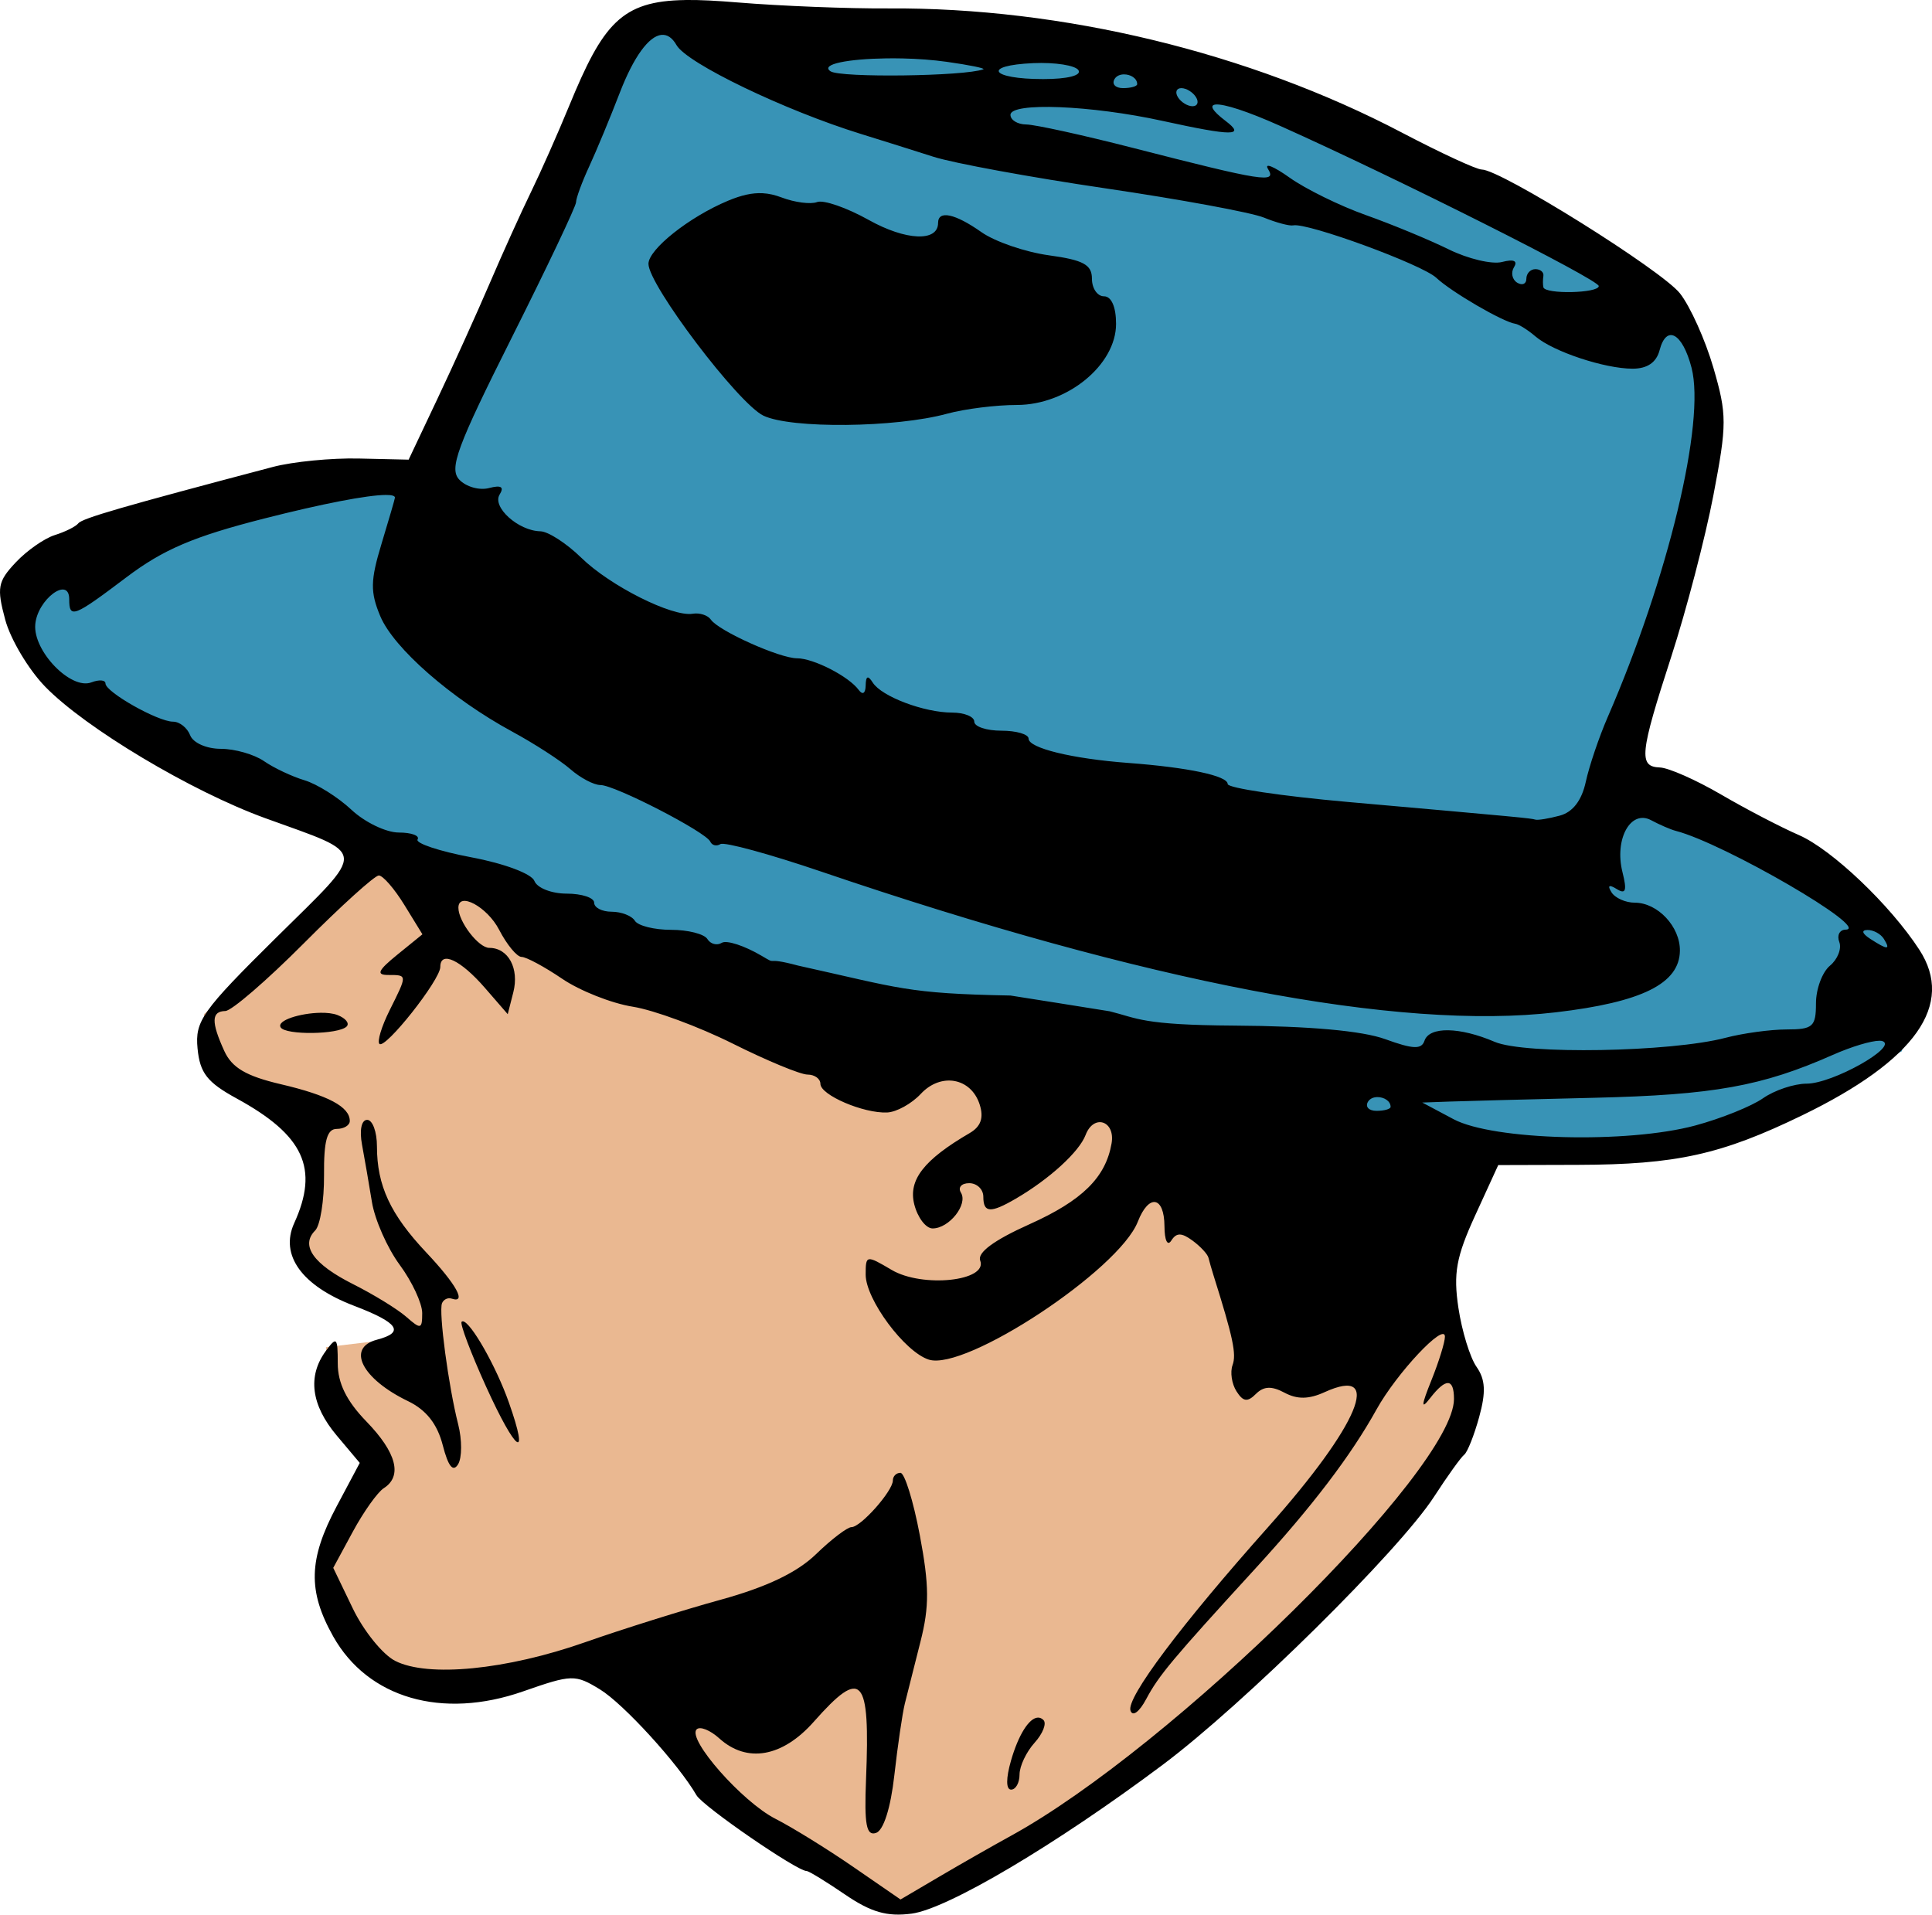
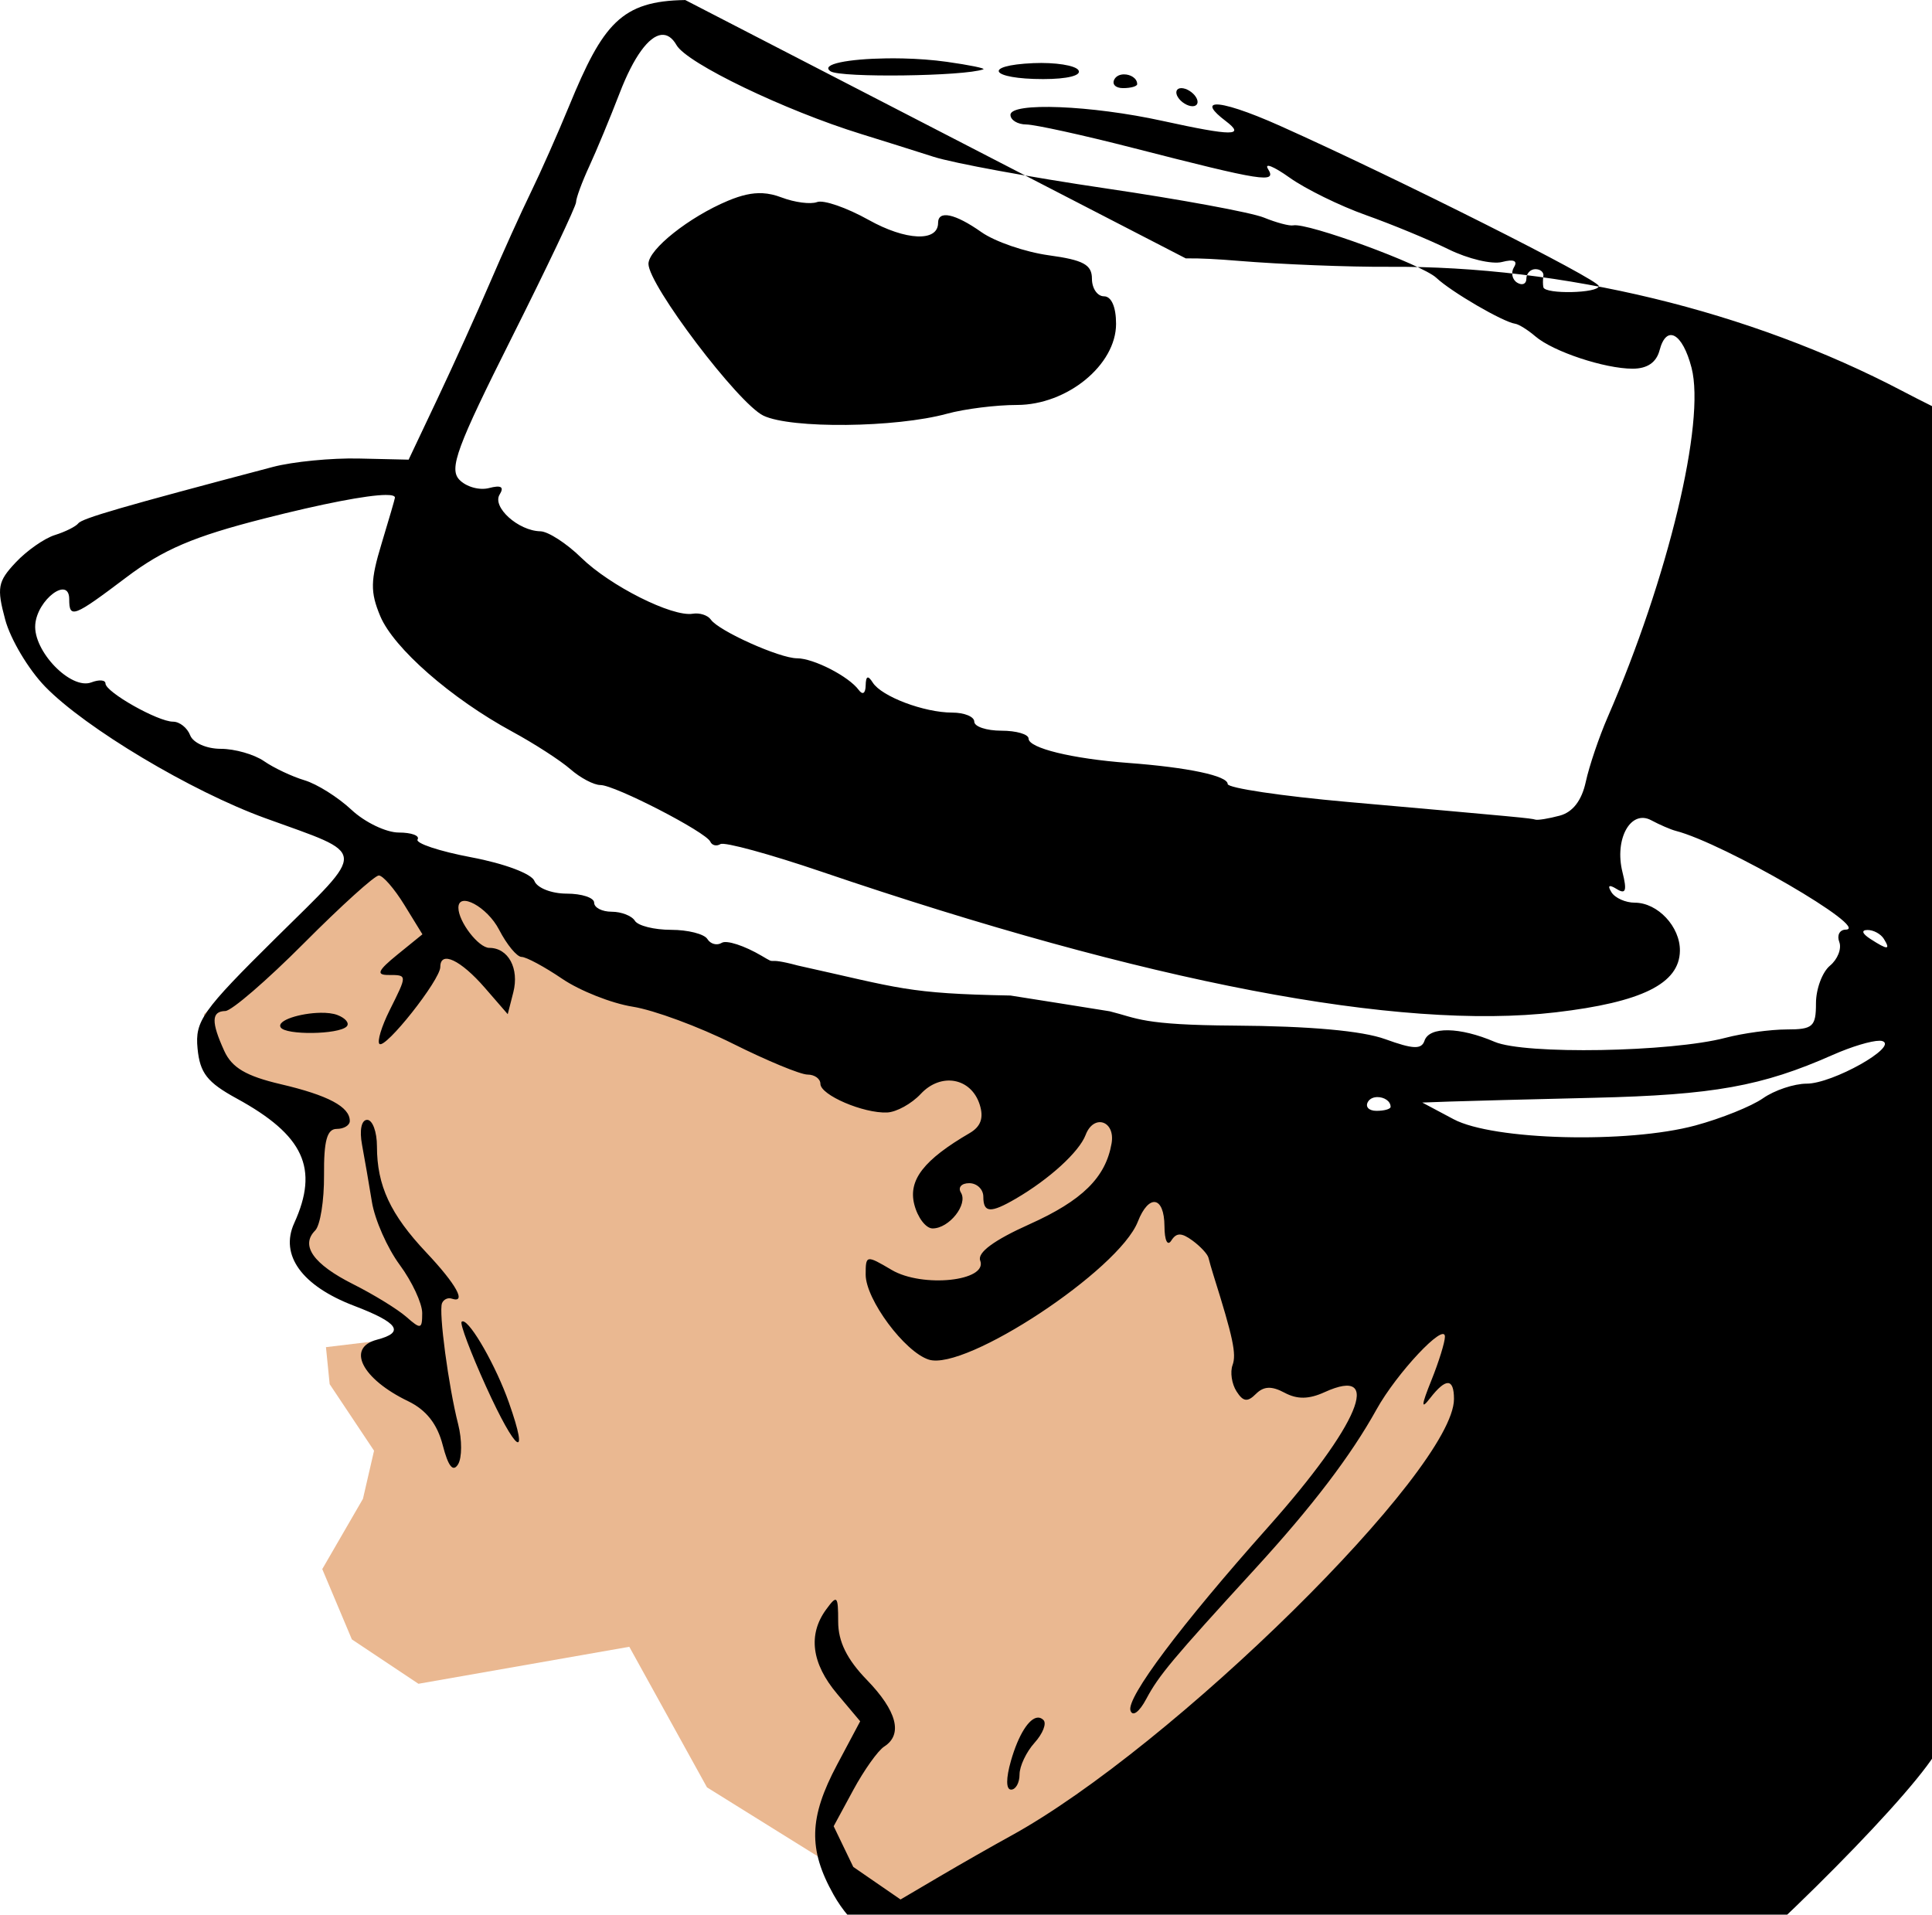
<svg xmlns="http://www.w3.org/2000/svg" xmlns:ns1="http://www.inkscape.org/namespaces/inkscape" xmlns:ns2="http://sodipodi.sourceforge.net/DTD/sodipodi-0.dtd" width="60.245mm" height="59.704mm" viewBox="0 0 213.468 211.548" id="svg10482" version="1.1" ns1:version="0.91 r13725" ns2:docname="man in blue hat.svg">
  <defs id="defs10484" />
  <ns2:namedview id="base" pagecolor="#ffffff" bordercolor="#666666" borderopacity="1.0" ns1:pageopacity="0.0" ns1:pageshadow="2" ns1:zoom="0.61165529" ns1:cx="501.13029" ns1:cy="-64.143733" ns1:document-units="px" ns1:current-layer="layer1" showgrid="false" fit-margin-top="0" fit-margin-left="0" fit-margin-right="0" fit-margin-bottom="0" ns1:window-width="1366" ns1:window-height="705" ns1:window-x="-8" ns1:window-y="-8" ns1:window-maximized="1" />
  <g ns1:label="Layer 1" ns1:groupmode="layer" id="layer1" transform="translate(-134.423,-711.413)">
-     <path style="fill:#3893b6;fill-opacity:1;fill-rule:evenodd;stroke:none;stroke-width:1px;stroke-linecap:butt;stroke-linejoin:miter;stroke-opacity:1" d="m 137.332,775.245 c 20.436,-8.583 20.436,-8.583 20.436,-8.583 l 23.706,-3.27 22.48,-49.456 6.948,0 35.151,0.817 23.706,4.905 44.551,20.845 7.357,8.583 1.635,8.175 -10.218,39.647 11.036,4.905 16.758,9.401 5.722,7.357 -2.044,8.992 -11.036,5.313 -17.167,6.131 -41.281,-1.226 -31.881,-10.627 -65.396,-20.436 -29.837,-15.532 -10.627,-8.175 z" id="path11052" ns1:connector-curvature="0" />
    <path style="fill:#eab891;fill-opacity:1;fill-rule:evenodd;stroke:none;stroke-width:1px;stroke-linecap:butt;stroke-linejoin:miter;stroke-opacity:1" d="m 234.201,922.387 11.036,-6.54 24.115,-15.532 21.254,-22.071 7.357,-13.079 -6.948,-14.305 -33.516,-23.706 -63.761,-15.532 -19.619,-4.905 -8.583,8.992 -8.583,7.766 0.817,5.313 10.218,5.313 0.817,6.948 -2.044,7.357 4.087,4.905 9.809,5.722 -10.218,1.226 0.409,4.087 4.905,7.357 -1.226,5.313 -4.496,7.766 3.27,7.766 7.357,4.905 23.297,-4.087 8.583,15.532 z" id="path11054" ns1:connector-curvature="0" />
-     <path style="fill:#000000" d="m 210.139,711.416 c -7.066,0.097 -9.1,2.622 -12.836,11.713 -1.248,3.036 -3.147,7.32 -4.221,9.52 -1.073,2.2 -3.109,6.7 -4.523,10 -1.415,3.3 -4.015,9.049 -5.779,12.775 l -3.207,6.775 -5.5,-0.125 c -3.025,-0.069 -7.3,0.349 -9.5,0.93 -16.666,4.398 -21.063,5.674 -21.5,6.234 -0.275,0.352 -1.441,0.934 -2.592,1.293 -1.151,0.359 -3.095,1.718 -4.32,3.021 -1.988,2.116 -2.113,2.795 -1.162,6.326 0.586,2.175 2.573,5.507 4.416,7.404 4.436,4.568 16.138,11.561 24.305,14.525 11.436,4.151 11.349,3.188 1.203,13.219 -8.182,8.089 -8.965,9.194 -8.672,12.232 0.262,2.72 1.064,3.744 4.322,5.525 7.426,4.06 9.116,7.722 6.357,13.775 -1.61,3.533 0.845,6.927 6.6,9.125 4.937,1.885 5.652,2.939 2.543,3.752 -3.413,0.892 -1.671,4.33 3.441,6.793 2,0.964 3.225,2.518 3.826,4.854 0.607,2.357 1.138,3.023 1.693,2.125 0.445,-0.72 0.45,-2.714 0.012,-4.434 -1.071,-4.201 -2.168,-12.427 -1.783,-13.369 0.17,-0.418 0.648,-0.645 1.061,-0.508 1.704,0.568 0.535,-1.561 -2.793,-5.09 -3.972,-4.211 -5.457,-7.403 -5.457,-11.727 0,-1.614 -0.486,-2.934 -1.08,-2.934 -0.635,0 -0.87,1.132 -0.568,2.75 0.282,1.512 0.773,4.356 1.092,6.32 0.319,1.964 1.7,5.091 3.068,6.945 1.368,1.855 2.488,4.256 2.488,5.334 0,1.787 -0.155,1.824 -1.75,0.422 -0.963,-0.846 -3.607,-2.473 -5.877,-3.613 -4.396,-2.209 -5.858,-4.275 -4.199,-5.934 0.56,-0.56 1,-3.314 0.979,-6.121 -0.029,-3.798 0.331,-5.104 1.404,-5.104 0.794,0 1.443,-0.396 1.443,-0.879 0,-1.561 -2.39,-2.833 -7.621,-4.059 -3.838,-0.899 -5.404,-1.822 -6.25,-3.68 -1.459,-3.202 -1.427,-4.377 0.121,-4.408 0.688,-0.014 4.598,-3.389 8.691,-7.5 4.093,-4.111 7.811,-7.475 8.264,-7.475 0.453,0 1.723,1.462 2.822,3.25 l 1.998,3.25 -2.764,2.244 c -2.16,1.754 -2.379,2.25 -1.012,2.25 2.13,0.006 2.126,-0.058 0.145,3.914 -0.882,1.769 -1.387,3.433 -1.121,3.699 0.634,0.634 6.727,-7.066 6.727,-8.502 0,-1.834 2.243,-0.782 4.924,2.307 l 2.527,2.912 0.615,-2.412 c 0.675,-2.643 -0.552,-4.914 -2.654,-4.914 -1.184,0 -3.412,-2.895 -3.412,-4.434 0,-1.823 3.191,-0.097 4.5,2.434 0.853,1.65 1.969,3 2.48,3 0.511,0 2.532,1.088 4.488,2.416 1.957,1.328 5.463,2.715 7.793,3.084 2.33,0.369 7.31,2.208 11.066,4.086 3.756,1.878 7.469,3.414 8.25,3.414 0.781,0 1.422,0.462 1.422,1.025 0,1.237 4.763,3.28 7.375,3.164 1.032,-0.046 2.704,-0.97 3.713,-2.053 2.233,-2.397 5.57,-1.789 6.514,1.186 0.464,1.462 0.124,2.423 -1.111,3.143 -5.061,2.949 -6.797,5.179 -6.123,7.865 0.369,1.469 1.282,2.67 2.029,2.67 1.83,0 3.932,-2.656 3.129,-3.955 -0.355,-0.574 0.057,-1.045 0.914,-1.045 0.857,0 1.561,0.675 1.561,1.5 0,1.791 0.796,1.839 3.582,0.215 3.712,-2.164 7.007,-5.171 7.721,-7.047 0.895,-2.353 3.301,-1.566 2.867,0.938 -0.654,3.769 -3.242,6.316 -9.08,8.936 -3.908,1.754 -5.772,3.127 -5.436,4.004 0.875,2.279 -6.385,3.046 -9.789,1.035 -2.801,-1.655 -2.865,-1.643 -2.865,0.52 0,2.742 4.311,8.549 6.977,9.395 4.06,1.289 21.007,-9.898 23.094,-15.244 1.215,-3.111 2.925,-2.821 2.943,0.5 0.009,1.575 0.333,2.254 0.758,1.586 0.564,-0.886 1.122,-0.886 2.334,0 0.876,0.641 1.672,1.498 1.77,1.904 0.098,0.407 0.358,1.307 0.576,2 2.141,6.804 2.531,8.648 2.086,9.857 -0.284,0.771 -0.09,2.074 0.432,2.895 0.735,1.157 1.216,1.223 2.143,0.297 0.865,-0.865 1.739,-0.904 3.168,-0.139 1.4,0.749 2.685,0.733 4.422,-0.059 6.571,-2.994 3.792,3.643 -6.242,14.91 -9.655,10.84 -15.672,18.863 -15.203,20.27 0.235,0.705 0.973,0.164 1.738,-1.273 1.388,-2.607 2.871,-4.381 12.064,-14.424 6.29,-6.871 10.543,-12.454 13.383,-17.572 2.234,-4.027 7.559,-9.694 7.559,-8.045 0,0.61 -0.674,2.781 -1.496,4.826 -1.127,2.801 -1.162,3.287 -0.141,1.969 1.745,-2.253 2.637,-2.222 2.637,0.094 0,7.813 -31.128,38.491 -48.996,48.287 -1.928,1.057 -5.452,3.066 -7.83,4.465 l -4.324,2.545 -5.223,-3.598 c -2.873,-1.979 -6.746,-4.373 -8.605,-5.32 -3.673,-1.872 -9.776,-8.803 -8.699,-9.879 0.366,-0.366 1.491,0.083 2.5,0.996 3.06,2.769 6.976,2.079 10.445,-1.84 5.34,-6.032 6.233,-5.048 5.77,6.369 -0.203,5.005 0.033,6.274 1.102,5.92 0.832,-0.275 1.618,-2.75 2.025,-6.369 0.366,-3.256 0.889,-6.82 1.16,-7.92 0.271,-1.1 1.048,-4.181 1.727,-6.846 0.99,-3.886 0.975,-6.21 -0.07,-11.75 -0.717,-3.798 -1.681,-6.904 -2.143,-6.904 -0.462,0 -0.838,0.38 -0.838,0.846 0,1.162 -3.54,5.154 -4.57,5.154 -0.459,0 -2.22,1.343 -3.914,2.984 -2.101,2.036 -5.455,3.638 -10.549,5.041 -4.107,1.131 -10.842,3.243 -14.967,4.693 -8.703,3.06 -17.381,3.91 -21,2.055 -1.375,-0.705 -3.475,-3.305 -4.666,-5.777 l -2.166,-4.496 2.166,-4 c 1.191,-2.2 2.729,-4.361 3.416,-4.801 2.09,-1.337 1.413,-3.935 -1.918,-7.371 -2.199,-2.269 -3.166,-4.233 -3.166,-6.43 0,-2.881 -0.12,-3.001 -1.334,-1.34 -2.024,2.768 -1.606,5.961 1.217,9.316 l 2.549,3.031 -2.549,4.789 c -3.116,5.854 -3.211,9.355 -0.387,14.381 3.837,6.826 12.034,9.202 20.975,6.078 5.401,-1.887 5.758,-1.897 8.5,-0.223 2.598,1.586 8.665,8.237 10.662,11.688 0.716,1.237 11.094,8.381 12.176,8.381 0.24,0 2.144,1.164 4.23,2.588 2.885,1.968 4.651,2.477 7.371,2.119 3.97,-0.522 15.962,-7.63 27.727,-16.436 8.987,-6.727 26.122,-23.653 29.992,-29.627 1.477,-2.28 2.978,-4.37 3.334,-4.645 0.356,-0.275 1.101,-2.154 1.656,-4.174 0.758,-2.757 0.685,-4.137 -0.295,-5.535 -0.718,-1.024 -1.619,-3.955 -2.002,-6.512 -0.573,-3.82 -0.243,-5.641 1.852,-10.215 l 2.549,-5.564 8.805,-0.025 c 10.863,-0.03 15.83,-1.128 24.807,-5.486 12.498,-6.067 16.849,-12.223 12.918,-18.279 -3.204,-4.936 -9.674,-11.093 -13.322,-12.678 -1.978,-0.859 -5.846,-2.875 -8.596,-4.48 -2.75,-1.605 -5.787,-2.947 -6.75,-2.984 -2.376,-0.09 -2.233,-1.491 1.264,-12.271 1.658,-5.113 3.748,-13.12 4.645,-17.795 1.506,-7.852 1.507,-8.928 0.004,-14.094 -0.895,-3.076 -2.558,-6.775 -3.695,-8.221 -2.016,-2.562 -19.817,-13.686 -21.902,-13.686 -0.576,0 -4.539,-1.833 -8.807,-4.072 -16.882,-8.859 -37.538,-13.855 -56.758,-13.729 -4.4,0.029 -11.895,-0.268 -16.654,-0.66 -2.249,-0.185 -4.149,-0.294 -5.779,-0.271 z m -2.641,3.852 c 0.63,-0.069 1.2,0.295 1.674,1.127 1.142,2.006 11.964,7.218 20.4,9.824 2.2,0.68 5.8,1.811 8,2.516 2.2,0.705 10.75,2.274 19,3.488 8.25,1.214 16.125,2.667 17.5,3.229 1.375,0.561 2.832,0.948 3.238,0.861 1.549,-0.331 14.256,4.325 15.814,5.795 1.645,1.551 7.36,4.879 8.717,5.076 0.401,0.058 1.405,0.687 2.23,1.395 1.957,1.679 7.646,3.57 10.742,3.57 1.62,0 2.625,-0.689 2.979,-2.041 0.754,-2.885 2.535,-1.907 3.531,1.939 1.555,5.999 -2.578,23.217 -9.266,38.602 -0.956,2.2 -2.045,5.417 -2.42,7.148 -0.447,2.064 -1.437,3.351 -2.875,3.736 -1.206,0.323 -2.416,0.522 -2.691,0.441 -0.548,-0.16 -1.417,-0.242 -20.75,-1.955 -7.287,-0.646 -13.25,-1.537 -13.25,-1.979 0,-0.911 -4.371,-1.836 -11,-2.332 -6.189,-0.463 -11,-1.638 -11,-2.686 0,-0.481 -1.35,-0.875 -3,-0.875 -1.65,0 -3,-0.45 -3,-1 0,-0.55 -1.096,-1 -2.436,-1 -3.103,0 -7.8,-1.772 -8.779,-3.312 -0.534,-0.84 -0.763,-0.748 -0.785,0.312 -0.018,0.883 -0.333,1.089 -0.766,0.5 -1.105,-1.504 -4.995,-3.5 -6.82,-3.5 -1.921,0 -8.659,-3.026 -9.521,-4.275 -0.334,-0.483 -1.234,-0.775 -2,-0.648 -2.265,0.374 -9.137,-3.079 -12.318,-6.189 -1.625,-1.588 -3.658,-2.903 -4.516,-2.92 -2.441,-0.05 -5.357,-2.677 -4.504,-4.059 0.527,-0.853 0.171,-1.069 -1.178,-0.717 -1.065,0.278 -2.543,-0.143 -3.283,-0.936 -1.14,-1.221 -0.258,-3.61 5.779,-15.643 3.919,-7.811 7.127,-14.563 7.127,-15.006 0,-0.443 0.654,-2.224 1.455,-3.957 0.801,-1.733 2.317,-5.386 3.369,-8.117 1.544,-4.009 3.216,-6.262 4.602,-6.414 z m 24.861,2.592 c 0.588,-0.008 1.194,-0.006 1.807,0.008 1.634,0.037 3.321,0.157 4.859,0.373 2.501,0.352 4.322,0.725 4.047,0.828 -2.064,0.773 -15.783,0.953 -16.881,0.221 -1.2,-0.8 2.052,-1.374 6.168,-1.43 z m 16.24,0.527 c 2.41,-0.105 4.654,0.248 4.986,0.785 0.358,0.58 -1.224,0.977 -3.896,0.977 -5.86,0 -6.796,-1.513 -1.09,-1.762 z m 10.021,1.242 c 0.702,-0.003 1.451,0.418 1.451,1.078 0,0.243 -0.703,0.441 -1.561,0.441 -0.858,0 -1.275,-0.459 -0.93,-1.018 0.214,-0.346 0.618,-0.5 1.039,-0.502 z m 6.332,1.52 c 0.55,0 1.279,0.45 1.619,1 0.34,0.55 0.167,1 -0.383,1 -0.55,0 -1.277,-0.45 -1.617,-1 -0.34,-0.55 -0.169,-1 0.381,-1 z m 3.799,1.809 c 0.917,-0.078 3.473,0.731 7.141,2.373 12.908,5.781 35.18,16.977 35.18,17.686 0,0.798 -5.932,0.929 -6.119,0.135 -0.065,-0.276 -0.065,-0.839 0,-1.252 0.065,-0.412 -0.331,-0.75 -0.881,-0.75 -0.55,0 -1,0.476 -1,1.059 0,0.583 -0.459,0.777 -1.018,0.432 -0.559,-0.345 -0.714,-1.118 -0.344,-1.717 0.432,-0.699 -0.042,-0.902 -1.326,-0.566 -1.1,0.288 -3.758,-0.343 -5.906,-1.4 -2.149,-1.058 -6.261,-2.759 -9.137,-3.781 -2.876,-1.022 -6.669,-2.885 -8.43,-4.139 -1.761,-1.254 -2.831,-1.681 -2.379,-0.949 0.987,1.597 -0.531,1.359 -14.961,-2.344 -5.5,-1.411 -10.787,-2.57 -11.75,-2.58 -0.963,-0.008 -1.75,-0.487 -1.75,-1.064 0,-1.417 8.931,-1.063 16.811,0.67 7.76,1.698 9.193,1.699 6.955,0 -1.519,-1.154 -1.799,-1.75 -1.086,-1.811 z m -50.062,9.803 c -1.152,-0.061 -2.344,0.211 -3.836,0.834 -4.28,1.788 -8.781,5.363 -8.781,6.971 0,2.333 9.924,15.438 12.699,16.77 3.049,1.463 14.628,1.341 20.301,-0.215 1.925,-0.528 5.396,-0.965 7.715,-0.965 5.555,-0.007 10.951,-4.424 10.951,-8.963 0,-1.869 -0.515,-3.043 -1.334,-3.043 -0.733,0 -1.332,-0.873 -1.332,-1.939 0,-1.555 -0.941,-2.068 -4.75,-2.59 -2.612,-0.358 -5.971,-1.51 -7.461,-2.561 -2.913,-2.054 -4.789,-2.453 -4.789,-1.018 0,2.117 -3.563,1.963 -7.666,-0.33 -2.43,-1.358 -4.996,-2.246 -5.703,-1.975 -0.707,0.271 -2.474,0.042 -3.926,-0.51 -0.72,-0.274 -1.397,-0.43 -2.088,-0.467 z m -41.654,33.338 c 0.677,-0.005 1.034,0.093 1.025,0.301 -0.006,0.138 -0.672,2.425 -1.479,5.084 -1.235,4.07 -1.257,5.337 -0.143,8.004 1.477,3.534 7.835,9.1 14.57,12.754 2.441,1.324 5.339,3.196 6.439,4.158 1.1,0.963 2.593,1.75 3.318,1.75 1.595,0 11.666,5.191 12.139,6.256 0.184,0.416 0.69,0.538 1.121,0.271 0.431,-0.267 5.455,1.104 11.164,3.047 35.979,12.244 63.792,17.571 81.133,15.539 9.512,-1.114 13.663,-3.17 13.715,-6.793 0.038,-2.661 -2.451,-5.32 -4.98,-5.32 -1.028,0 -2.19,-0.519 -2.582,-1.154 -0.471,-0.761 -0.272,-0.882 0.586,-0.352 0.996,0.616 1.144,0.18 0.631,-1.865 -0.918,-3.656 0.903,-6.953 3.17,-5.74 0.939,0.503 2.159,1.03 2.709,1.172 5.339,1.375 21.665,10.863 18.781,10.916 -0.67,0.012 -0.988,0.626 -0.705,1.363 0.283,0.737 -0.181,1.916 -1.031,2.621 -0.85,0.705 -1.545,2.578 -1.545,4.16 0,2.579 -0.338,2.885 -3.25,2.885 -1.788,0.003 -4.825,0.418 -6.75,0.924 -6.037,1.585 -22.181,1.867 -25.5,0.445 -3.867,-1.657 -7.221,-1.71 -7.754,-0.125 -0.33,0.983 -1.257,0.946 -4.334,-0.17 -2.553,-0.926 -8.357,-1.447 -16.699,-1.5 -10.207,-0.065 -10.64,-0.808 -13.75,-1.58 -3.438,-0.549 -7.838,-1.257 -10.963,-1.742 -11.492,-0.219 -12.132,-0.801 -23.471,-3.309 -4.025,-1.08 -2.066,0.076 -4.025,-1.08 -1.892,-1.116 -3.872,-1.761 -4.402,-1.434 -0.53,0.328 -1.246,0.139 -1.592,-0.42 -0.345,-0.559 -2.15,-1.016 -4.01,-1.016 -1.86,0 -3.66,-0.45 -4,-1 -0.34,-0.55 -1.493,-1 -2.561,-1 -1.068,0 -1.939,-0.45 -1.939,-1 0,-0.55 -1.366,-1 -3.033,-1 -1.676,0 -3.271,-0.627 -3.568,-1.4 -0.305,-0.795 -3.309,-1.923 -6.957,-2.611 -3.532,-0.666 -6.211,-1.555 -5.951,-1.975 0.26,-0.42 -0.674,-0.764 -2.074,-0.764 -1.401,0 -3.756,-1.132 -5.232,-2.514 -1.477,-1.382 -3.809,-2.849 -5.184,-3.26 -1.375,-0.411 -3.388,-1.36 -4.473,-2.111 -1.085,-0.751 -3.236,-1.365 -4.781,-1.365 -1.574,0 -3.062,-0.659 -3.385,-1.5 -0.317,-0.825 -1.167,-1.5 -1.889,-1.5 -1.674,0 -7.459,-3.269 -7.467,-4.219 -0.003,-0.395 -0.704,-0.45 -1.557,-0.123 -2.26,0.867 -6.445,-3.45 -6.201,-6.396 0.229,-2.769 3.752,-5.395 3.752,-2.797 0,2.181 0.467,2.001 6.316,-2.416 4.077,-3.078 7.433,-4.51 15.207,-6.49 6.506,-1.657 11.409,-2.594 13.439,-2.609 z m 163.727,48.066 c 0.655,-0.008 1.471,0.434 1.811,0.984 0.767,1.242 0.421,1.242 -1.5,0 -0.901,-0.583 -1.026,-0.974 -0.311,-0.984 z m -170.945,9.15 c -2.19,0.035 -4.861,0.837 -4.381,1.613 0.54,0.874 6.392,0.797 7.285,-0.096 0.351,-0.351 -0.103,-0.92 -1.008,-1.268 -0.488,-0.187 -1.166,-0.262 -1.896,-0.25 z m 172.281,3.088 c 0.133,7e-5 0.241,0.014 0.32,0.041 1.77,0.61 -5.511,4.701 -8.375,4.701 -1.39,0.002 -3.561,0.729 -4.826,1.615 -1.265,0.886 -4.628,2.238 -7.473,3.006 -7.494,2.022 -22.339,1.636 -26.715,-0.693 l -3.457,-1.84 3,-0.109 c 1.65,-0.06 8.85,-0.248 16,-0.418 13.19,-0.314 18.524,-1.273 26.346,-4.734 2.092,-0.926 4.249,-1.569 5.18,-1.568 z m -55.477,6.227 c 0.702,-0.003 1.451,0.418 1.451,1.078 0,0.243 -0.703,0.441 -1.561,0.441 -0.858,0 -1.275,-0.459 -0.93,-1.018 0.214,-0.346 0.618,-0.5 1.039,-0.502 z M 185.574,857.408 c -0.058,-0.005 -0.107,0.011 -0.146,0.051 -0.205,0.205 1.006,3.418 2.693,7.139 3.316,7.314 4.867,8.404 2.529,1.777 -1.424,-4.035 -4.212,-8.896 -5.076,-8.967 z m 63.52,43.783 c -0.958,0.039 -2.137,1.867 -2.971,4.773 -0.559,1.95 -0.552,3.184 0.018,3.184 0.512,0 0.932,-0.753 0.932,-1.672 0,-0.919 0.747,-2.497 1.66,-3.506 0.913,-1.009 1.355,-2.139 0.982,-2.512 -0.19,-0.19 -0.4,-0.277 -0.621,-0.268 z" id="path11041" ns1:connector-curvature="0" ns2:nodetypes="sssscccssscssssssssccscsccssssccsccccsscccssccccscssccsssssssssccccsssssscsscssssscccccscccsccssscssccccssssscsscsssscscccccccsscccscccscssssssscccsssccssscscscsscccssccccscsssccssssssscccsscsccccsscssccscccccscssscssscssscsccssccccsccccsccsssccccssscsscccssccscsscssscsccscccccscssscccscccssssssccssccsscsccssscsccccccscccscccsscssscsccsscccssccccssscccc" />
+     <path style="fill:#000000" d="m 210.139,711.416 c -7.066,0.097 -9.1,2.622 -12.836,11.713 -1.248,3.036 -3.147,7.32 -4.221,9.52 -1.073,2.2 -3.109,6.7 -4.523,10 -1.415,3.3 -4.015,9.049 -5.779,12.775 l -3.207,6.775 -5.5,-0.125 c -3.025,-0.069 -7.3,0.349 -9.5,0.93 -16.666,4.398 -21.063,5.674 -21.5,6.234 -0.275,0.352 -1.441,0.934 -2.592,1.293 -1.151,0.359 -3.095,1.718 -4.32,3.021 -1.988,2.116 -2.113,2.795 -1.162,6.326 0.586,2.175 2.573,5.507 4.416,7.404 4.436,4.568 16.138,11.561 24.305,14.525 11.436,4.151 11.349,3.188 1.203,13.219 -8.182,8.089 -8.965,9.194 -8.672,12.232 0.262,2.72 1.064,3.744 4.322,5.525 7.426,4.06 9.116,7.722 6.357,13.775 -1.61,3.533 0.845,6.927 6.6,9.125 4.937,1.885 5.652,2.939 2.543,3.752 -3.413,0.892 -1.671,4.33 3.441,6.793 2,0.964 3.225,2.518 3.826,4.854 0.607,2.357 1.138,3.023 1.693,2.125 0.445,-0.72 0.45,-2.714 0.012,-4.434 -1.071,-4.201 -2.168,-12.427 -1.783,-13.369 0.17,-0.418 0.648,-0.645 1.061,-0.508 1.704,0.568 0.535,-1.561 -2.793,-5.09 -3.972,-4.211 -5.457,-7.403 -5.457,-11.727 0,-1.614 -0.486,-2.934 -1.08,-2.934 -0.635,0 -0.87,1.132 -0.568,2.75 0.282,1.512 0.773,4.356 1.092,6.32 0.319,1.964 1.7,5.091 3.068,6.945 1.368,1.855 2.488,4.256 2.488,5.334 0,1.787 -0.155,1.824 -1.75,0.422 -0.963,-0.846 -3.607,-2.473 -5.877,-3.613 -4.396,-2.209 -5.858,-4.275 -4.199,-5.934 0.56,-0.56 1,-3.314 0.979,-6.121 -0.029,-3.798 0.331,-5.104 1.404,-5.104 0.794,0 1.443,-0.396 1.443,-0.879 0,-1.561 -2.39,-2.833 -7.621,-4.059 -3.838,-0.899 -5.404,-1.822 -6.25,-3.68 -1.459,-3.202 -1.427,-4.377 0.121,-4.408 0.688,-0.014 4.598,-3.389 8.691,-7.5 4.093,-4.111 7.811,-7.475 8.264,-7.475 0.453,0 1.723,1.462 2.822,3.25 l 1.998,3.25 -2.764,2.244 c -2.16,1.754 -2.379,2.25 -1.012,2.25 2.13,0.006 2.126,-0.058 0.145,3.914 -0.882,1.769 -1.387,3.433 -1.121,3.699 0.634,0.634 6.727,-7.066 6.727,-8.502 0,-1.834 2.243,-0.782 4.924,2.307 l 2.527,2.912 0.615,-2.412 c 0.675,-2.643 -0.552,-4.914 -2.654,-4.914 -1.184,0 -3.412,-2.895 -3.412,-4.434 0,-1.823 3.191,-0.097 4.5,2.434 0.853,1.65 1.969,3 2.48,3 0.511,0 2.532,1.088 4.488,2.416 1.957,1.328 5.463,2.715 7.793,3.084 2.33,0.369 7.31,2.208 11.066,4.086 3.756,1.878 7.469,3.414 8.25,3.414 0.781,0 1.422,0.462 1.422,1.025 0,1.237 4.763,3.28 7.375,3.164 1.032,-0.046 2.704,-0.97 3.713,-2.053 2.233,-2.397 5.57,-1.789 6.514,1.186 0.464,1.462 0.124,2.423 -1.111,3.143 -5.061,2.949 -6.797,5.179 -6.123,7.865 0.369,1.469 1.282,2.67 2.029,2.67 1.83,0 3.932,-2.656 3.129,-3.955 -0.355,-0.574 0.057,-1.045 0.914,-1.045 0.857,0 1.561,0.675 1.561,1.5 0,1.791 0.796,1.839 3.582,0.215 3.712,-2.164 7.007,-5.171 7.721,-7.047 0.895,-2.353 3.301,-1.566 2.867,0.938 -0.654,3.769 -3.242,6.316 -9.08,8.936 -3.908,1.754 -5.772,3.127 -5.436,4.004 0.875,2.279 -6.385,3.046 -9.789,1.035 -2.801,-1.655 -2.865,-1.643 -2.865,0.52 0,2.742 4.311,8.549 6.977,9.395 4.06,1.289 21.007,-9.898 23.094,-15.244 1.215,-3.111 2.925,-2.821 2.943,0.5 0.009,1.575 0.333,2.254 0.758,1.586 0.564,-0.886 1.122,-0.886 2.334,0 0.876,0.641 1.672,1.498 1.77,1.904 0.098,0.407 0.358,1.307 0.576,2 2.141,6.804 2.531,8.648 2.086,9.857 -0.284,0.771 -0.09,2.074 0.432,2.895 0.735,1.157 1.216,1.223 2.143,0.297 0.865,-0.865 1.739,-0.904 3.168,-0.139 1.4,0.749 2.685,0.733 4.422,-0.059 6.571,-2.994 3.792,3.643 -6.242,14.91 -9.655,10.84 -15.672,18.863 -15.203,20.27 0.235,0.705 0.973,0.164 1.738,-1.273 1.388,-2.607 2.871,-4.381 12.064,-14.424 6.29,-6.871 10.543,-12.454 13.383,-17.572 2.234,-4.027 7.559,-9.694 7.559,-8.045 0,0.61 -0.674,2.781 -1.496,4.826 -1.127,2.801 -1.162,3.287 -0.141,1.969 1.745,-2.253 2.637,-2.222 2.637,0.094 0,7.813 -31.128,38.491 -48.996,48.287 -1.928,1.057 -5.452,3.066 -7.83,4.465 l -4.324,2.545 -5.223,-3.598 l -2.166,-4.496 2.166,-4 c 1.191,-2.2 2.729,-4.361 3.416,-4.801 2.09,-1.337 1.413,-3.935 -1.918,-7.371 -2.199,-2.269 -3.166,-4.233 -3.166,-6.43 0,-2.881 -0.12,-3.001 -1.334,-1.34 -2.024,2.768 -1.606,5.961 1.217,9.316 l 2.549,3.031 -2.549,4.789 c -3.116,5.854 -3.211,9.355 -0.387,14.381 3.837,6.826 12.034,9.202 20.975,6.078 5.401,-1.887 5.758,-1.897 8.5,-0.223 2.598,1.586 8.665,8.237 10.662,11.688 0.716,1.237 11.094,8.381 12.176,8.381 0.24,0 2.144,1.164 4.23,2.588 2.885,1.968 4.651,2.477 7.371,2.119 3.97,-0.522 15.962,-7.63 27.727,-16.436 8.987,-6.727 26.122,-23.653 29.992,-29.627 1.477,-2.28 2.978,-4.37 3.334,-4.645 0.356,-0.275 1.101,-2.154 1.656,-4.174 0.758,-2.757 0.685,-4.137 -0.295,-5.535 -0.718,-1.024 -1.619,-3.955 -2.002,-6.512 -0.573,-3.82 -0.243,-5.641 1.852,-10.215 l 2.549,-5.564 8.805,-0.025 c 10.863,-0.03 15.83,-1.128 24.807,-5.486 12.498,-6.067 16.849,-12.223 12.918,-18.279 -3.204,-4.936 -9.674,-11.093 -13.322,-12.678 -1.978,-0.859 -5.846,-2.875 -8.596,-4.48 -2.75,-1.605 -5.787,-2.947 -6.75,-2.984 -2.376,-0.09 -2.233,-1.491 1.264,-12.271 1.658,-5.113 3.748,-13.12 4.645,-17.795 1.506,-7.852 1.507,-8.928 0.004,-14.094 -0.895,-3.076 -2.558,-6.775 -3.695,-8.221 -2.016,-2.562 -19.817,-13.686 -21.902,-13.686 -0.576,0 -4.539,-1.833 -8.807,-4.072 -16.882,-8.859 -37.538,-13.855 -56.758,-13.729 -4.4,0.029 -11.895,-0.268 -16.654,-0.66 -2.249,-0.185 -4.149,-0.294 -5.779,-0.271 z m -2.641,3.852 c 0.63,-0.069 1.2,0.295 1.674,1.127 1.142,2.006 11.964,7.218 20.4,9.824 2.2,0.68 5.8,1.811 8,2.516 2.2,0.705 10.75,2.274 19,3.488 8.25,1.214 16.125,2.667 17.5,3.229 1.375,0.561 2.832,0.948 3.238,0.861 1.549,-0.331 14.256,4.325 15.814,5.795 1.645,1.551 7.36,4.879 8.717,5.076 0.401,0.058 1.405,0.687 2.23,1.395 1.957,1.679 7.646,3.57 10.742,3.57 1.62,0 2.625,-0.689 2.979,-2.041 0.754,-2.885 2.535,-1.907 3.531,1.939 1.555,5.999 -2.578,23.217 -9.266,38.602 -0.956,2.2 -2.045,5.417 -2.42,7.148 -0.447,2.064 -1.437,3.351 -2.875,3.736 -1.206,0.323 -2.416,0.522 -2.691,0.441 -0.548,-0.16 -1.417,-0.242 -20.75,-1.955 -7.287,-0.646 -13.25,-1.537 -13.25,-1.979 0,-0.911 -4.371,-1.836 -11,-2.332 -6.189,-0.463 -11,-1.638 -11,-2.686 0,-0.481 -1.35,-0.875 -3,-0.875 -1.65,0 -3,-0.45 -3,-1 0,-0.55 -1.096,-1 -2.436,-1 -3.103,0 -7.8,-1.772 -8.779,-3.312 -0.534,-0.84 -0.763,-0.748 -0.785,0.312 -0.018,0.883 -0.333,1.089 -0.766,0.5 -1.105,-1.504 -4.995,-3.5 -6.82,-3.5 -1.921,0 -8.659,-3.026 -9.521,-4.275 -0.334,-0.483 -1.234,-0.775 -2,-0.648 -2.265,0.374 -9.137,-3.079 -12.318,-6.189 -1.625,-1.588 -3.658,-2.903 -4.516,-2.92 -2.441,-0.05 -5.357,-2.677 -4.504,-4.059 0.527,-0.853 0.171,-1.069 -1.178,-0.717 -1.065,0.278 -2.543,-0.143 -3.283,-0.936 -1.14,-1.221 -0.258,-3.61 5.779,-15.643 3.919,-7.811 7.127,-14.563 7.127,-15.006 0,-0.443 0.654,-2.224 1.455,-3.957 0.801,-1.733 2.317,-5.386 3.369,-8.117 1.544,-4.009 3.216,-6.262 4.602,-6.414 z m 24.861,2.592 c 0.588,-0.008 1.194,-0.006 1.807,0.008 1.634,0.037 3.321,0.157 4.859,0.373 2.501,0.352 4.322,0.725 4.047,0.828 -2.064,0.773 -15.783,0.953 -16.881,0.221 -1.2,-0.8 2.052,-1.374 6.168,-1.43 z m 16.24,0.527 c 2.41,-0.105 4.654,0.248 4.986,0.785 0.358,0.58 -1.224,0.977 -3.896,0.977 -5.86,0 -6.796,-1.513 -1.09,-1.762 z m 10.021,1.242 c 0.702,-0.003 1.451,0.418 1.451,1.078 0,0.243 -0.703,0.441 -1.561,0.441 -0.858,0 -1.275,-0.459 -0.93,-1.018 0.214,-0.346 0.618,-0.5 1.039,-0.502 z m 6.332,1.52 c 0.55,0 1.279,0.45 1.619,1 0.34,0.55 0.167,1 -0.383,1 -0.55,0 -1.277,-0.45 -1.617,-1 -0.34,-0.55 -0.169,-1 0.381,-1 z m 3.799,1.809 c 0.917,-0.078 3.473,0.731 7.141,2.373 12.908,5.781 35.18,16.977 35.18,17.686 0,0.798 -5.932,0.929 -6.119,0.135 -0.065,-0.276 -0.065,-0.839 0,-1.252 0.065,-0.412 -0.331,-0.75 -0.881,-0.75 -0.55,0 -1,0.476 -1,1.059 0,0.583 -0.459,0.777 -1.018,0.432 -0.559,-0.345 -0.714,-1.118 -0.344,-1.717 0.432,-0.699 -0.042,-0.902 -1.326,-0.566 -1.1,0.288 -3.758,-0.343 -5.906,-1.4 -2.149,-1.058 -6.261,-2.759 -9.137,-3.781 -2.876,-1.022 -6.669,-2.885 -8.43,-4.139 -1.761,-1.254 -2.831,-1.681 -2.379,-0.949 0.987,1.597 -0.531,1.359 -14.961,-2.344 -5.5,-1.411 -10.787,-2.57 -11.75,-2.58 -0.963,-0.008 -1.75,-0.487 -1.75,-1.064 0,-1.417 8.931,-1.063 16.811,0.67 7.76,1.698 9.193,1.699 6.955,0 -1.519,-1.154 -1.799,-1.75 -1.086,-1.811 z m -50.062,9.803 c -1.152,-0.061 -2.344,0.211 -3.836,0.834 -4.28,1.788 -8.781,5.363 -8.781,6.971 0,2.333 9.924,15.438 12.699,16.77 3.049,1.463 14.628,1.341 20.301,-0.215 1.925,-0.528 5.396,-0.965 7.715,-0.965 5.555,-0.007 10.951,-4.424 10.951,-8.963 0,-1.869 -0.515,-3.043 -1.334,-3.043 -0.733,0 -1.332,-0.873 -1.332,-1.939 0,-1.555 -0.941,-2.068 -4.75,-2.59 -2.612,-0.358 -5.971,-1.51 -7.461,-2.561 -2.913,-2.054 -4.789,-2.453 -4.789,-1.018 0,2.117 -3.563,1.963 -7.666,-0.33 -2.43,-1.358 -4.996,-2.246 -5.703,-1.975 -0.707,0.271 -2.474,0.042 -3.926,-0.51 -0.72,-0.274 -1.397,-0.43 -2.088,-0.467 z m -41.654,33.338 c 0.677,-0.005 1.034,0.093 1.025,0.301 -0.006,0.138 -0.672,2.425 -1.479,5.084 -1.235,4.07 -1.257,5.337 -0.143,8.004 1.477,3.534 7.835,9.1 14.57,12.754 2.441,1.324 5.339,3.196 6.439,4.158 1.1,0.963 2.593,1.75 3.318,1.75 1.595,0 11.666,5.191 12.139,6.256 0.184,0.416 0.69,0.538 1.121,0.271 0.431,-0.267 5.455,1.104 11.164,3.047 35.979,12.244 63.792,17.571 81.133,15.539 9.512,-1.114 13.663,-3.17 13.715,-6.793 0.038,-2.661 -2.451,-5.32 -4.98,-5.32 -1.028,0 -2.19,-0.519 -2.582,-1.154 -0.471,-0.761 -0.272,-0.882 0.586,-0.352 0.996,0.616 1.144,0.18 0.631,-1.865 -0.918,-3.656 0.903,-6.953 3.17,-5.74 0.939,0.503 2.159,1.03 2.709,1.172 5.339,1.375 21.665,10.863 18.781,10.916 -0.67,0.012 -0.988,0.626 -0.705,1.363 0.283,0.737 -0.181,1.916 -1.031,2.621 -0.85,0.705 -1.545,2.578 -1.545,4.16 0,2.579 -0.338,2.885 -3.25,2.885 -1.788,0.003 -4.825,0.418 -6.75,0.924 -6.037,1.585 -22.181,1.867 -25.5,0.445 -3.867,-1.657 -7.221,-1.71 -7.754,-0.125 -0.33,0.983 -1.257,0.946 -4.334,-0.17 -2.553,-0.926 -8.357,-1.447 -16.699,-1.5 -10.207,-0.065 -10.64,-0.808 -13.75,-1.58 -3.438,-0.549 -7.838,-1.257 -10.963,-1.742 -11.492,-0.219 -12.132,-0.801 -23.471,-3.309 -4.025,-1.08 -2.066,0.076 -4.025,-1.08 -1.892,-1.116 -3.872,-1.761 -4.402,-1.434 -0.53,0.328 -1.246,0.139 -1.592,-0.42 -0.345,-0.559 -2.15,-1.016 -4.01,-1.016 -1.86,0 -3.66,-0.45 -4,-1 -0.34,-0.55 -1.493,-1 -2.561,-1 -1.068,0 -1.939,-0.45 -1.939,-1 0,-0.55 -1.366,-1 -3.033,-1 -1.676,0 -3.271,-0.627 -3.568,-1.4 -0.305,-0.795 -3.309,-1.923 -6.957,-2.611 -3.532,-0.666 -6.211,-1.555 -5.951,-1.975 0.26,-0.42 -0.674,-0.764 -2.074,-0.764 -1.401,0 -3.756,-1.132 -5.232,-2.514 -1.477,-1.382 -3.809,-2.849 -5.184,-3.26 -1.375,-0.411 -3.388,-1.36 -4.473,-2.111 -1.085,-0.751 -3.236,-1.365 -4.781,-1.365 -1.574,0 -3.062,-0.659 -3.385,-1.5 -0.317,-0.825 -1.167,-1.5 -1.889,-1.5 -1.674,0 -7.459,-3.269 -7.467,-4.219 -0.003,-0.395 -0.704,-0.45 -1.557,-0.123 -2.26,0.867 -6.445,-3.45 -6.201,-6.396 0.229,-2.769 3.752,-5.395 3.752,-2.797 0,2.181 0.467,2.001 6.316,-2.416 4.077,-3.078 7.433,-4.51 15.207,-6.49 6.506,-1.657 11.409,-2.594 13.439,-2.609 z m 163.727,48.066 c 0.655,-0.008 1.471,0.434 1.811,0.984 0.767,1.242 0.421,1.242 -1.5,0 -0.901,-0.583 -1.026,-0.974 -0.311,-0.984 z m -170.945,9.15 c -2.19,0.035 -4.861,0.837 -4.381,1.613 0.54,0.874 6.392,0.797 7.285,-0.096 0.351,-0.351 -0.103,-0.92 -1.008,-1.268 -0.488,-0.187 -1.166,-0.262 -1.896,-0.25 z m 172.281,3.088 c 0.133,7e-5 0.241,0.014 0.32,0.041 1.77,0.61 -5.511,4.701 -8.375,4.701 -1.39,0.002 -3.561,0.729 -4.826,1.615 -1.265,0.886 -4.628,2.238 -7.473,3.006 -7.494,2.022 -22.339,1.636 -26.715,-0.693 l -3.457,-1.84 3,-0.109 c 1.65,-0.06 8.85,-0.248 16,-0.418 13.19,-0.314 18.524,-1.273 26.346,-4.734 2.092,-0.926 4.249,-1.569 5.18,-1.568 z m -55.477,6.227 c 0.702,-0.003 1.451,0.418 1.451,1.078 0,0.243 -0.703,0.441 -1.561,0.441 -0.858,0 -1.275,-0.459 -0.93,-1.018 0.214,-0.346 0.618,-0.5 1.039,-0.502 z M 185.574,857.408 c -0.058,-0.005 -0.107,0.011 -0.146,0.051 -0.205,0.205 1.006,3.418 2.693,7.139 3.316,7.314 4.867,8.404 2.529,1.777 -1.424,-4.035 -4.212,-8.896 -5.076,-8.967 z m 63.52,43.783 c -0.958,0.039 -2.137,1.867 -2.971,4.773 -0.559,1.95 -0.552,3.184 0.018,3.184 0.512,0 0.932,-0.753 0.932,-1.672 0,-0.919 0.747,-2.497 1.66,-3.506 0.913,-1.009 1.355,-2.139 0.982,-2.512 -0.19,-0.19 -0.4,-0.277 -0.621,-0.268 z" id="path11041" ns1:connector-curvature="0" ns2:nodetypes="sssscccssscssssssssccscsccssssccsccccsscccssccccscssccsssssssssccccsssssscsscssssscccccscccsccssscssccccssssscsscsssscscccccccsscccscccscssssssscccsssccssscscscsscccssccccscsssccssssssscccsscsccccsscssccscccccscssscssscssscsccssccccsccccsccsssccccssscsscccssccscsscssscsccscccccscssscccscccssssssccssccsscsccssscsccccccscccscccsscssscsccsscccssccccssscccc" />
  </g>
</svg>